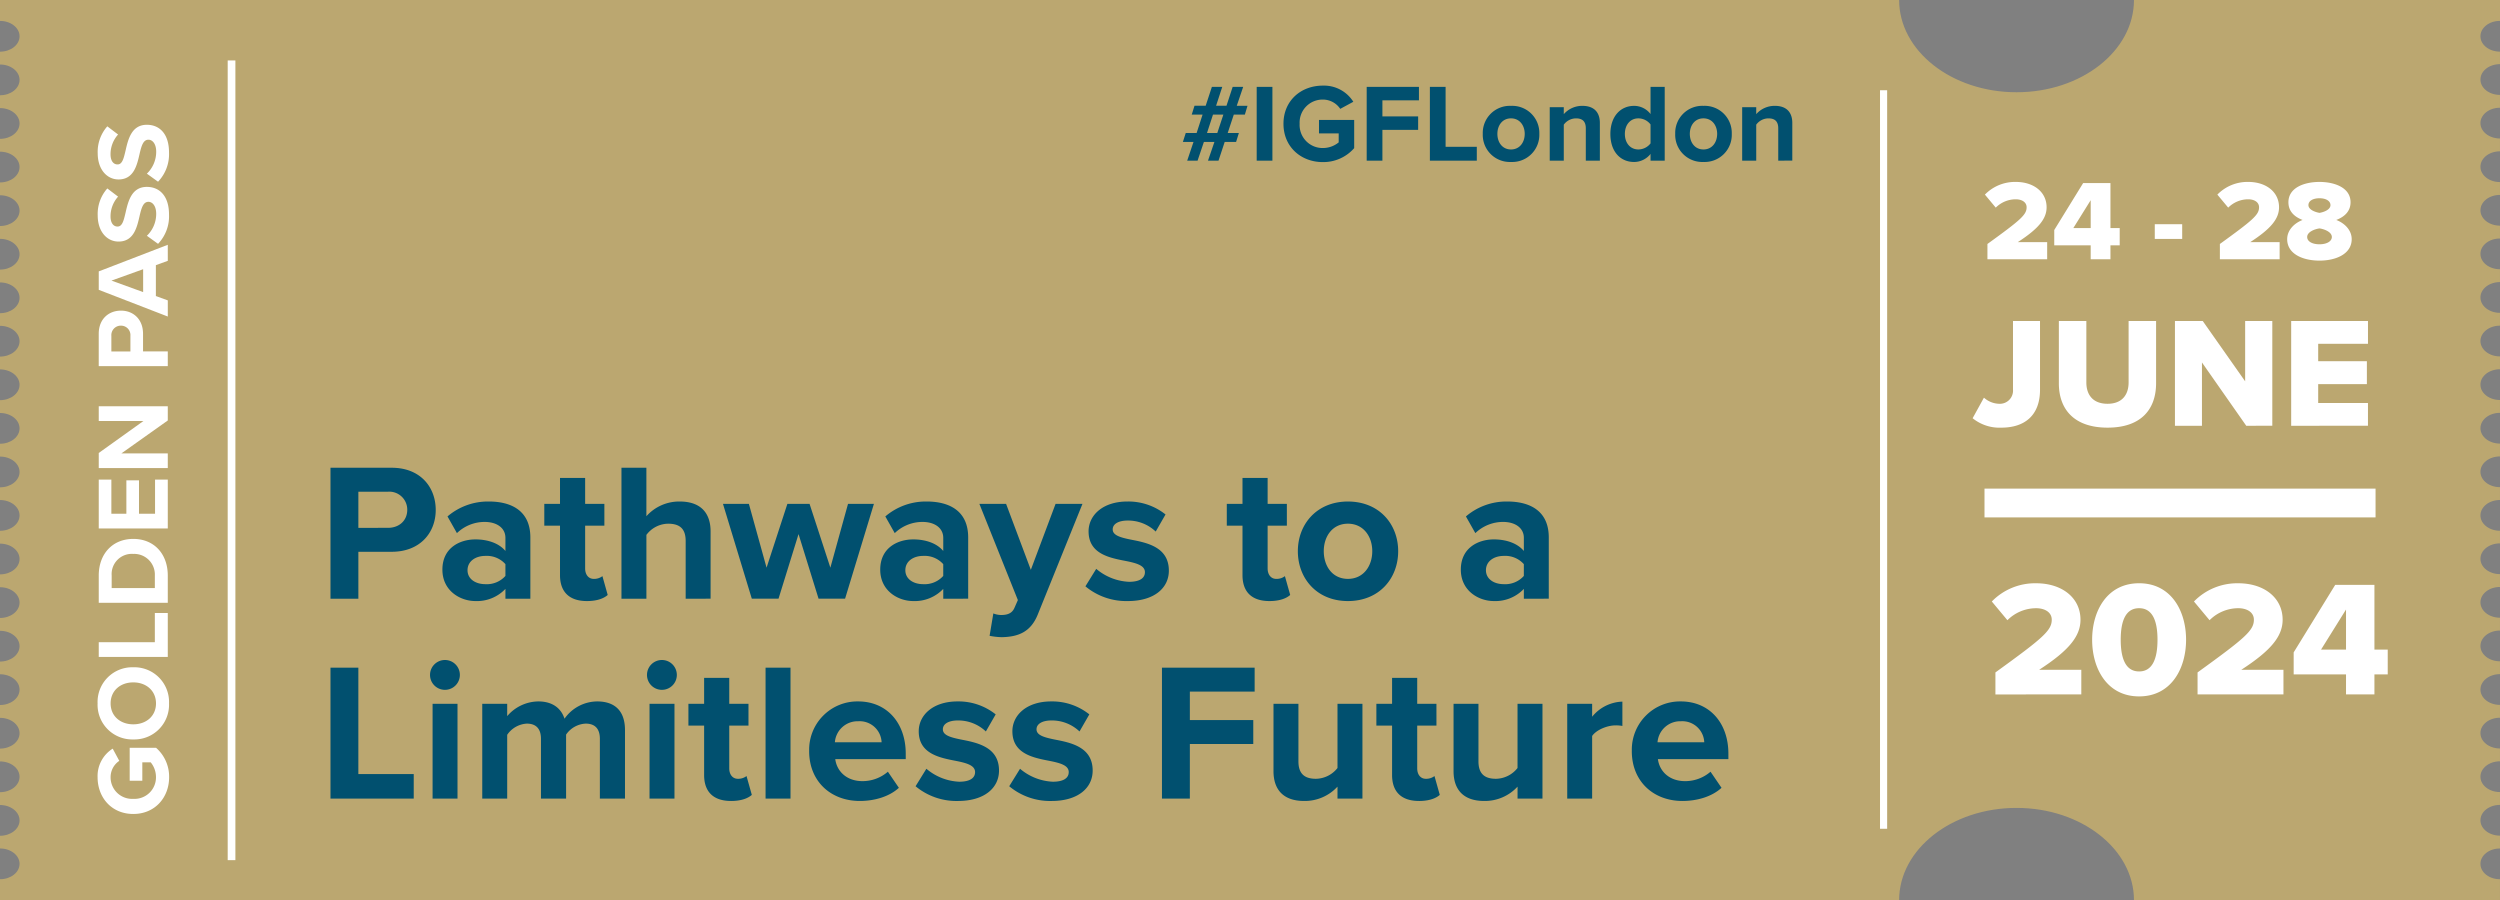
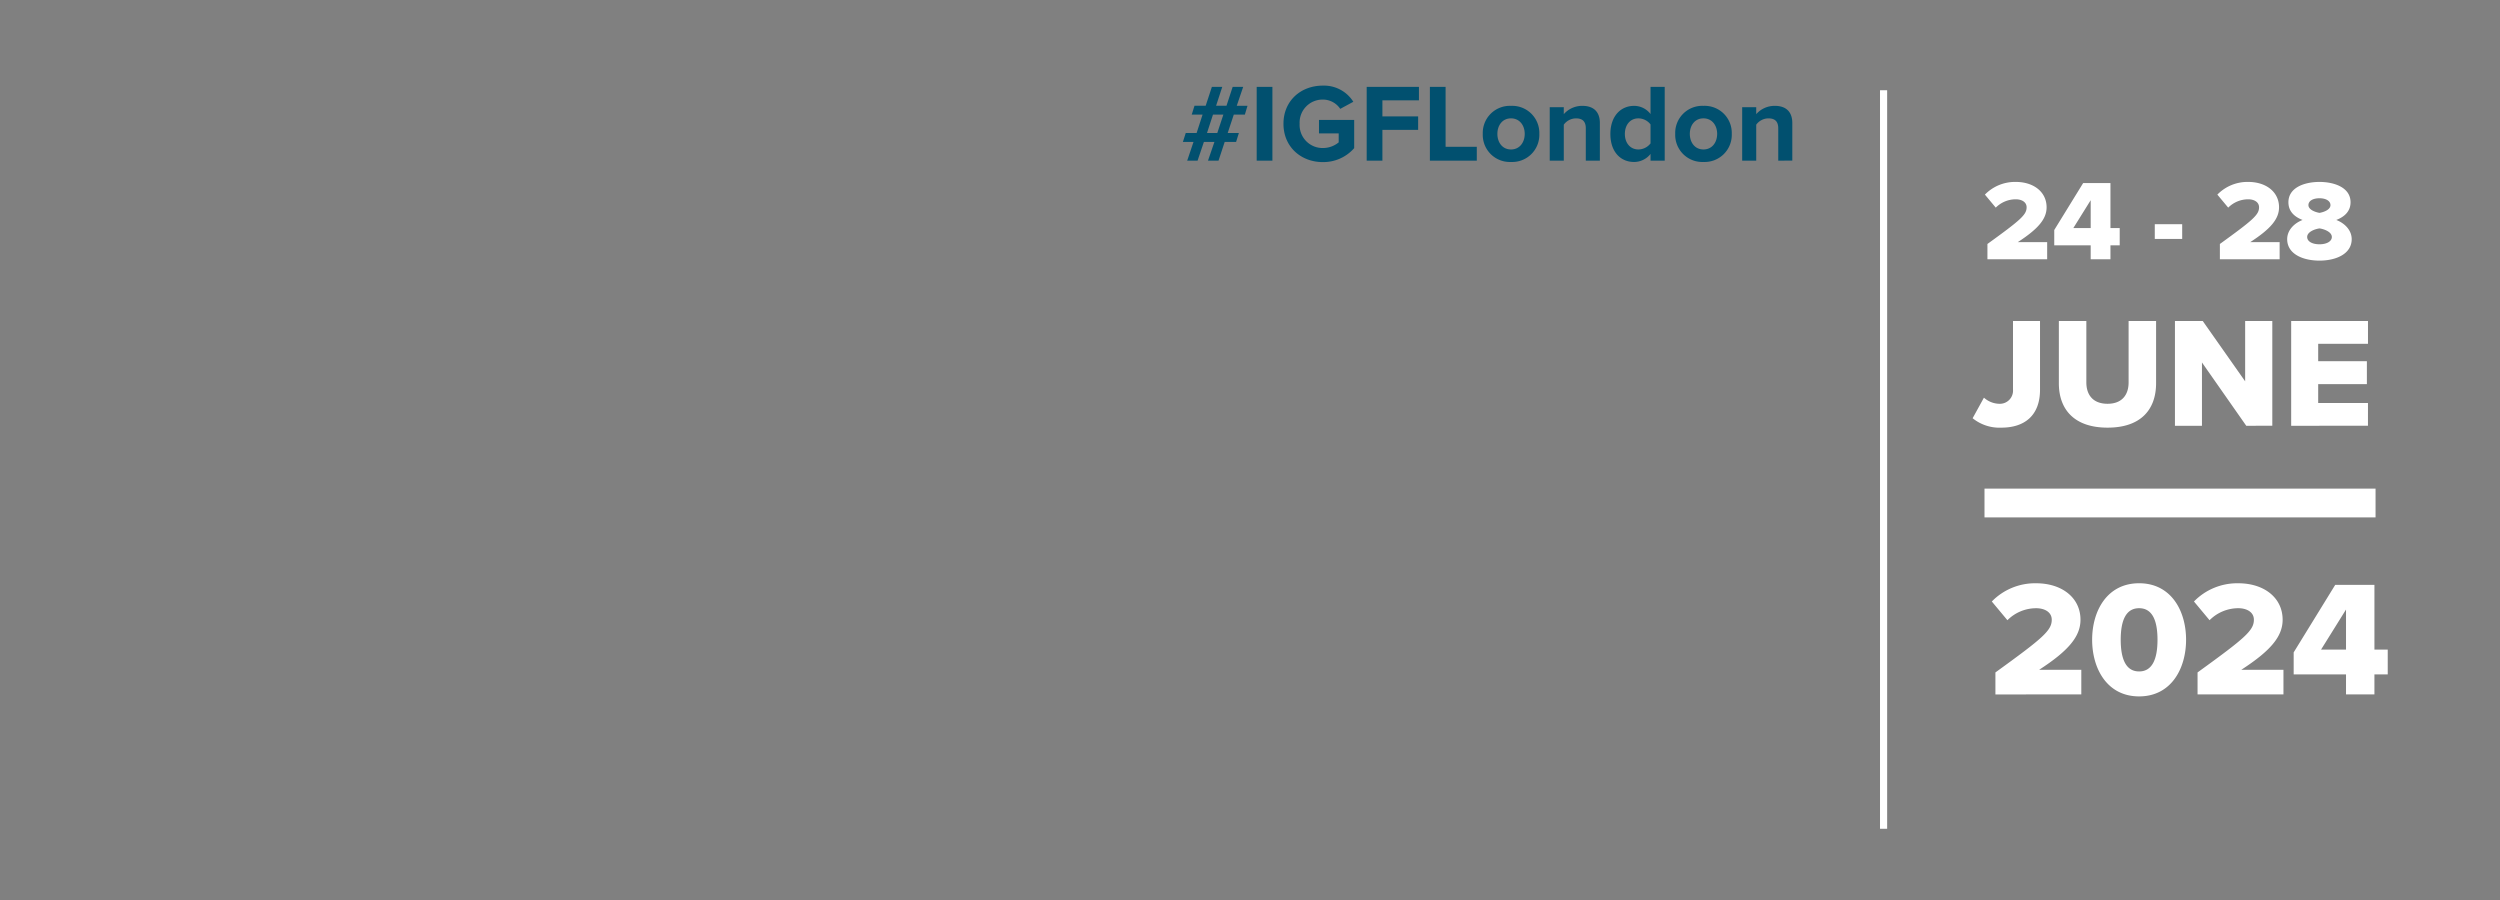
<svg xmlns="http://www.w3.org/2000/svg" width="650.052" height="234.053" viewBox="0 0 650.052 234.053">
  <rect x="0" y="0" width="650.052" height="234.053" fill="#808080" stroke="none" />
  <defs>
    <clipPath id="a">
-       <path d="M684.052,173.218V167.78H588.876c0,13.252-13.678,23.987-30.531,23.987s-30.531-10.746-30.531-23.987H34v5.438c2.814,0,5.086,1.785,5.086,4s-2.272,4-5.086,4v3.334c2.814,0,5.086,1.785,5.086,4s-2.272,4-5.086,4v3.334c2.814,0,5.086,1.785,5.086,4s-2.272,4-5.086,4v3.334c2.814,0,5.086,1.785,5.086,4s-2.272,4-5.086,4v3.334c2.814,0,5.086,1.785,5.086,4s-2.272,4-5.086,4v3.334c2.814,0,5.086,1.785,5.086,4s-2.272,4-5.086,4v3.334c2.814,0,5.086,1.785,5.086,4s-2.272,4-5.086,4V252.5c2.814,0,5.086,1.785,5.086,4s-2.272,4-5.086,4v3.334c2.814,0,5.086,1.785,5.086,4s-2.272,4-5.086,4v3.334c2.814,0,5.086,1.785,5.086,4s-2.272,4-5.086,4v3.334c2.814,0,5.086,1.785,5.086,4s-2.272,4-5.086,4V297.8c2.814,0,5.086,1.785,5.086,4s-2.272,4-5.086,4v3.334c2.814,0,5.086,1.785,5.086,4s-2.272,4-5.086,4v3.334c2.814,0,5.086,1.785,5.086,4s-2.272,4-5.086,4v3.334c2.814,0,5.086,1.785,5.086,4s-2.272,4-5.086,4V343.1c2.814,0,5.086,1.785,5.086,4s-2.272,4-5.086,4v3.334c2.814,0,5.086,1.785,5.086,4s-2.272,4-5.086,4v3.334c2.814,0,5.086,1.785,5.086,4s-2.272,4-5.086,4v3.334c2.814,0,5.086,1.785,5.086,4s-2.272,4-5.086,4V388.4c2.814,0,5.086,1.785,5.086,4s-2.272,4-5.086,4v5.438H527.814c0-13.253,13.678-23.987,30.531-23.987s30.531,10.746,30.531,23.987h95.175v-5.438c-2.814,0-5.086-1.785-5.086-4s2.272-4,5.086-4v-3.334c-2.814,0-5.086-1.785-5.086-4s2.272-4,5.086-4v-3.334c-2.814,0-5.086-1.785-5.086-4s2.272-4,5.086-4v-3.334c-2.814,0-5.086-1.785-5.086-4s2.272-4,5.086-4v-3.334c-2.814,0-5.086-1.785-5.086-4s2.272-4,5.086-4v-3.334c-2.814,0-5.086-1.785-5.086-4s2.272-4,5.086-4v-3.334c-2.814,0-5.086-1.785-5.086-4s2.272-4,5.086-4v-3.334c-2.814,0-5.086-1.785-5.086-4s2.272-4,5.086-4V305.79c-2.814,0-5.086-1.785-5.086-4s2.272-4,5.086-4v-3.334c-2.814,0-5.086-1.785-5.086-4s2.272-4,5.086-4v-3.334c-2.814,0-5.086-1.785-5.086-4s2.272-4,5.086-4v-3.334c-2.814,0-5.086-1.785-5.086-4s2.272-4,5.086-4v-3.334c-2.814,0-5.086-1.785-5.086-4s2.272-4,5.086-4v-3.334c-2.814,0-5.086-1.785-5.086-4s2.272-4,5.086-4v-3.334c-2.814,0-5.086-1.785-5.086-4s2.272-4,5.086-4v-3.334c-2.814,0-5.086-1.785-5.086-4s2.272-4,5.086-4v-3.334c-2.814,0-5.086-1.785-5.086-4s2.272-4,5.086-4v-3.334c-2.814,0-5.086-1.785-5.086-4s2.272-4,5.086-4v-3.334c-2.814,0-5.086-1.785-5.086-4s2.272-4,5.086-4V181.21c-2.814,0-5.086-1.785-5.086-4s2.272-4,5.086-4Z" transform="translate(-34 -167.78)" fill="#fff" opacity="0.86" />
-     </clipPath>
+       </clipPath>
  </defs>
  <g transform="translate(-3936.359 -260.535)">
    <g transform="translate(3936.359 260.535)" clip-path="url(#a)">
      <path d="M0,0H793.5V315.6H0Z" transform="translate(-62.524 -43.627)" fill="#bba770" />
    </g>
-     <path d="M0,9.287C0,14.94,4.307,18.6,9.556,18.6A9.966,9.966,0,0,0,17.2,15.209V8.345H8.641v3.284h4.792v2.18a6.066,6.066,0,0,1-3.876,1.373,5.591,5.591,0,0,1-5.626-5.9,5.591,5.591,0,0,1,5.626-5.9,5.094,5.094,0,0,1,4.253,2.261L16.986,3.93A8.41,8.41,0,0,0,9.556,0C4.307,0,0,3.607,0,9.287Zm19.381,0a9.015,9.015,0,0,0,9.368,9.287,9.021,9.021,0,0,0,9.395-9.287A9.021,9.021,0,0,0,28.749,0,9.015,9.015,0,0,0,19.381,9.287Zm14.832,0c0,3.338-2.153,5.9-5.464,5.9s-5.438-2.557-5.438-5.9c0-3.365,2.127-5.9,5.438-5.9S34.214,5.922,34.214,9.287Zm18.035,8.964V14.886H44.658V.3H40.836V18.251Zm9.745,0c5.626,0,9.529-3.553,9.529-8.964S67.62.3,61.994.3h-7.08V18.251ZM58.736,3.661h3.257A5.254,5.254,0,0,1,67.62,9.287a5.375,5.375,0,0,1-5.626,5.6H58.736Zm28.211,14.59V14.94H78.064V10.767h8.695V7.483H78.064V3.58h8.883V.3H74.241V18.251Zm19.058,0V.3h-3.822V11.925L93.865.3h-3.93V18.251h3.822V6.191l8.56,12.06Zm14.267,0V11.817h4.576c3.876,0,6.03-2.611,6.03-5.734,0-3.149-2.127-5.787-6.03-5.787h-8.4V18.251Zm6.7-12.194a2.447,2.447,0,0,1-2.638,2.477h-4.065V3.58h4.065A2.463,2.463,0,0,1,126.975,6.057ZM148,18.251,141.08.3h-4.792l-6.945,17.955h4.2l1.131-3.1H142.7l1.131,3.1Zm-6.353-6.407H135.7l2.988-8.237Zm6.6,3.876a10.346,10.346,0,0,0,7.618,2.853c4.845,0,7.187-2.477,7.187-5.761,0-3.984-3.769-4.872-6.73-5.545-2.073-.485-3.58-.861-3.58-2.073,0-1.077.915-1.83,2.638-1.83a7.66,7.66,0,0,1,5.141,1.965l2.127-2.8a9.987,9.987,0,0,0-7-2.5c-4.226,0-6.81,2.423-6.81,5.411,0,4.011,3.769,4.818,6.7,5.491,2.073.485,3.634.942,3.634,2.288,0,1.023-1.023,2.019-3.123,2.019a7.872,7.872,0,0,1-5.707-2.423Zm16.151,0a10.346,10.346,0,0,0,7.618,2.853c4.845,0,7.187-2.477,7.187-5.761,0-3.984-3.769-4.872-6.73-5.545-2.073-.485-3.58-.861-3.58-2.073,0-1.077.915-1.83,2.638-1.83a7.66,7.66,0,0,1,5.141,1.965l2.127-2.8a9.987,9.987,0,0,0-7-2.5c-4.226,0-6.81,2.423-6.81,5.411,0,4.011,3.769,4.818,6.7,5.491,2.073.485,3.634.942,3.634,2.288,0,1.023-1.023,2.019-3.123,2.019a7.872,7.872,0,0,1-5.707-2.423Z" transform="translate(3961.735 472.184) rotate(-90)" fill="#fff" />
    <path d="M9.793-1.509,11.4-6.372h2.964L15.087-8.7H12.181l1.583-4.777h2.878l.691-2.3H14.54L16.209-20.7H13.476l-1.611,4.921H9.16L10.771-20.7h-2.7L6.455-15.781H3.548l-.719,2.3h2.82L4.1-8.7H1.275L.527-6.372H3.289L1.649-1.509h2.7l1.64-4.863H8.728L7.059-1.509ZM9.476-8.7H6.8l1.554-4.777h2.7Zm14.33,7.194V-20.7H19.72V-1.509Zm2.878-9.582c0,6.043,4.6,9.956,10.215,9.956A10.653,10.653,0,0,0,45.071-4.76V-12.1H35.92v3.511h5.122v2.331A6.484,6.484,0,0,1,36.9-4.789a5.977,5.977,0,0,1-6.014-6.3,5.977,5.977,0,0,1,6.014-6.3,5.446,5.446,0,0,1,4.546,2.417l3.4-1.842a8.99,8.99,0,0,0-7.942-4.2C31.288-21.018,26.684-17.162,26.684-11.091ZM52.408-1.509v-8H61.7v-3.511H52.408v-4.172h9.5V-20.7H48.322V-1.509Zm24.545,0v-3.6H68.839V-20.7H64.753V-1.509Zm8.891.345a7.053,7.053,0,0,0,7.366-7.309,7.047,7.047,0,0,0-7.366-7.28,7.039,7.039,0,0,0-7.338,7.28A7.046,7.046,0,0,0,85.845-1.163Zm0-3.252c-2.273,0-3.539-1.87-3.539-4.057,0-2.158,1.266-4.029,3.539-4.029s3.568,1.87,3.568,4.029C89.413-6.285,88.118-4.415,85.845-4.415Zm23.106,2.906v-9.812c0-2.7-1.468-4.431-4.518-4.431a6.364,6.364,0,0,0-4.863,2.158v-1.813H95.916v13.9h3.654V-10.86a3.958,3.958,0,0,1,3.165-1.64c1.554,0,2.561.662,2.561,2.59v8.4Zm16.862,0V-20.7H122.13v7.079a5.353,5.353,0,0,0-4.287-2.129c-3.539,0-6.158,2.762-6.158,7.309,0,4.633,2.647,7.28,6.158,7.28a5.452,5.452,0,0,0,4.287-2.1v1.755ZM122.13-6a4.019,4.019,0,0,1-3.165,1.583c-2.072,0-3.511-1.64-3.511-4.029,0-2.417,1.439-4.057,3.511-4.057a4.019,4.019,0,0,1,3.165,1.583Zm13.754,4.834a7.054,7.054,0,0,0,7.366-7.309,7.047,7.047,0,0,0-7.366-7.28,7.039,7.039,0,0,0-7.338,7.28A7.046,7.046,0,0,0,135.885-1.163Zm0-3.252c-2.273,0-3.539-1.87-3.539-4.057,0-2.158,1.266-4.029,3.539-4.029s3.568,1.87,3.568,4.029C139.453-6.285,138.158-4.415,135.885-4.415Zm23.106,2.906v-9.812c0-2.7-1.468-4.431-4.518-4.431a6.364,6.364,0,0,0-4.863,2.158v-1.813h-3.654v13.9h3.654V-10.86a3.958,3.958,0,0,1,3.165-1.64c1.554,0,2.561.662,2.561,2.59v8.4Z" transform="translate(4243.405 303.814)" fill="#01506f" />
-     <path d="M10.879-2.633v-12.2h8.679c7.352,0,11.436-4.952,11.436-10.874,0-5.973-4.033-10.976-11.436-10.976H3.63V-2.633ZM23.592-25.76c0,2.859-2.144,4.7-5,4.7H10.879v-9.394h7.709A4.67,4.67,0,0,1,23.592-25.76ZM55.6-2.633V-18.561c0-7.1-5.156-9.343-10.772-9.343a16.175,16.175,0,0,0-10.772,3.88l2.451,4.339a10.375,10.375,0,0,1,7.2-2.91c3.267,0,5.412,1.634,5.412,4.135v3.421c-1.634-1.991-4.544-3.012-7.811-3.012-3.931,0-8.577,2.093-8.577,7.862,0,5.514,4.646,8.168,8.577,8.168a10.2,10.2,0,0,0,7.811-3.165v2.553ZM49.118-8.555A6.485,6.485,0,0,1,43.91-6.411c-2.553,0-4.646-1.327-4.646-3.625,0-2.348,2.093-3.727,4.646-3.727a6.485,6.485,0,0,1,5.207,2.144ZM70.3-2.02c2.706,0,4.442-.715,5.412-1.583L74.338-8.5a3.542,3.542,0,0,1-2.246.715c-1.429,0-2.246-1.174-2.246-2.706V-21.625h5v-5.667h-5V-34.03H63.31v6.739H59.226v5.667H63.31V-8.759C63.31-4.369,65.761-2.02,70.3-2.02Zm32.163-.613V-20.144c0-4.8-2.6-7.76-8.015-7.76a11.41,11.41,0,0,0-8.679,3.829v-12.61H79.29V-2.633h6.484V-19.225a7.183,7.183,0,0,1,5.616-2.91c2.808,0,4.595,1.072,4.595,4.493V-2.633Zm34.971,0,7.5-24.658H138.2L133.61-10.7,128.2-27.291h-5.769L117.018-10.7l-4.595-16.592h-6.739l7.5,24.658h6.943l5.207-16.8,5.207,16.8Zm32.01,0V-18.561c0-7.1-5.156-9.343-10.772-9.343a16.175,16.175,0,0,0-10.772,3.88l2.451,4.339a10.375,10.375,0,0,1,7.2-2.91c3.267,0,5.412,1.634,5.412,4.135v3.421c-1.634-1.991-4.544-3.012-7.811-3.012-3.931,0-8.577,2.093-8.577,7.862,0,5.514,4.646,8.168,8.577,8.168a10.2,10.2,0,0,0,7.811-3.165v2.553Zm-6.484-5.922a6.485,6.485,0,0,1-5.207,2.144c-2.553,0-4.646-1.327-4.646-3.625,0-2.348,2.093-3.727,4.646-3.727a6.485,6.485,0,0,1,5.207,2.144ZM175.013,7.016a17.723,17.723,0,0,0,3.216.357c4.237-.1,7.5-1.327,9.343-5.973l11.589-28.692h-6.994l-6.433,17.154L179.3-27.291h-6.943L182.365-2.276l-.919,2.093c-.613,1.327-1.736,1.787-3.421,1.787a5.6,5.6,0,0,1-2.042-.408ZM199.927-5.849A16.6,16.6,0,0,0,210.954-2.02c6.841,0,10.67-3.369,10.67-7.913,0-6.126-5.667-7.249-9.9-8.066-2.757-.562-4.7-1.123-4.7-2.655,0-1.429,1.532-2.3,3.88-2.3a10.4,10.4,0,0,1,7.3,2.859l2.553-4.442a15.494,15.494,0,0,0-9.9-3.369c-6.484,0-10.108,3.625-10.108,7.76,0,5.871,5.463,6.892,9.7,7.709,2.808.562,4.952,1.174,4.952,2.91,0,1.532-1.327,2.5-4.135,2.5a14.113,14.113,0,0,1-8.526-3.369ZM247.763-2.02c2.706,0,4.442-.715,5.412-1.583L251.8-8.5a3.542,3.542,0,0,1-2.246.715c-1.429,0-2.246-1.174-2.246-2.706V-21.625h5v-5.667h-5V-34.03h-6.535v6.739h-4.084v5.667h4.084V-8.759C240.769-4.369,243.219-2.02,247.763-2.02Zm20.421,0c8.168,0,13.069-5.922,13.069-12.967,0-6.994-4.9-12.916-13.069-12.916-8.117,0-13.018,5.922-13.018,12.916C255.166-7.942,260.067-2.02,268.184-2.02Zm0-5.769c-4.033,0-6.279-3.318-6.279-7.2,0-3.829,2.246-7.147,6.279-7.147s6.331,3.318,6.331,7.147C274.515-11.108,272.217-7.789,268.184-7.789Zm52.227,5.156V-18.561c0-7.1-5.156-9.343-10.772-9.343a16.175,16.175,0,0,0-10.772,3.88l2.451,4.339a10.375,10.375,0,0,1,7.2-2.91c3.267,0,5.412,1.634,5.412,4.135v3.421c-1.634-1.991-4.544-3.012-7.811-3.012-3.931,0-8.577,2.093-8.577,7.862,0,5.514,4.646,8.168,8.577,8.168a10.2,10.2,0,0,0,7.811-3.165v2.553Zm-6.484-5.922a6.485,6.485,0,0,1-5.207,2.144c-2.553,0-4.646-1.327-4.646-3.625,0-2.348,2.093-3.727,4.646-3.727a6.485,6.485,0,0,1,5.207,2.144ZM25.276,49.348V42.966h-14.4V15.3H3.63V49.348Zm8.117-28.283a3.88,3.88,0,1,0-3.88-3.88A3.878,3.878,0,0,0,33.394,21.065Zm3.267,28.283V24.689H30.177V49.348Zm43.548,0V31.53c0-5.054-2.706-7.454-7.249-7.454a10.464,10.464,0,0,0-8.475,4.493c-.919-2.808-3.216-4.493-6.841-4.493a10.786,10.786,0,0,0-8.066,3.829V24.689H43.094V49.348h6.484V32.756a6.618,6.618,0,0,1,5.105-2.91c2.655,0,3.676,1.634,3.676,3.931V49.348h6.535V32.7A6.546,6.546,0,0,1,70,29.846c2.655,0,3.676,1.634,3.676,3.931V49.348Zm9.6-28.283a3.88,3.88,0,1,0-3.88-3.88A3.878,3.878,0,0,0,89.807,21.065Zm3.267,28.283V24.689H86.59V49.348Zm14.7.613c2.706,0,4.442-.715,5.412-1.583l-1.378-4.9a3.542,3.542,0,0,1-2.246.715c-1.429,0-2.246-1.174-2.246-2.706V30.356h5V24.689h-5V17.95h-6.535v6.739H96.7v5.667h4.084V43.221C100.783,47.612,103.233,49.96,107.777,49.96Zm15.469-.613V15.3h-6.484V49.348Zm4.85-12.355c0,7.913,5.667,12.967,13.172,12.967,3.829,0,7.658-1.123,10.159-3.421l-2.859-4.186a10.084,10.084,0,0,1-6.586,2.451c-4.186,0-6.688-2.6-7.1-5.718h18.328V37.657c0-8.066-5-13.58-12.355-13.58A12.549,12.549,0,0,0,128.1,36.993Zm12.763-7.76a5.712,5.712,0,0,1,6.075,5.463h-12.15A5.926,5.926,0,0,1,140.859,29.233Zm14.907,16.9a16.6,16.6,0,0,0,11.027,3.829c6.841,0,10.67-3.369,10.67-7.913,0-6.126-5.667-7.249-9.9-8.066-2.757-.562-4.7-1.123-4.7-2.655,0-1.429,1.532-2.3,3.88-2.3a10.4,10.4,0,0,1,7.3,2.859l2.553-4.442a15.494,15.494,0,0,0-9.9-3.369c-6.484,0-10.108,3.625-10.108,7.76,0,5.871,5.463,6.892,9.7,7.709,2.808.562,4.952,1.174,4.952,2.91,0,1.532-1.327,2.5-4.135,2.5a14.113,14.113,0,0,1-8.526-3.369Zm24.352,0a16.6,16.6,0,0,0,11.027,3.829c6.841,0,10.67-3.369,10.67-7.913,0-6.126-5.667-7.249-9.9-8.066-2.757-.562-4.7-1.123-4.7-2.655,0-1.429,1.532-2.3,3.88-2.3a10.4,10.4,0,0,1,7.3,2.859l2.553-4.442a15.493,15.493,0,0,0-9.9-3.369c-6.484,0-10.108,3.625-10.108,7.76,0,5.871,5.463,6.892,9.7,7.709,2.808.562,4.952,1.174,4.952,2.91,0,1.532-1.327,2.5-4.135,2.5a14.114,14.114,0,0,1-8.526-3.369Zm46.968,3.216V35.155h16.49V28.927h-16.49v-7.4h16.847V15.3h-24.1V49.348Zm44.875,0V24.689h-6.484V41.384a7.258,7.258,0,0,1-5.616,2.808c-2.757,0-4.544-1.123-4.544-4.544V24.689h-6.484V42.2c0,4.8,2.553,7.76,7.964,7.76a11.541,11.541,0,0,0,8.679-3.727v3.114Zm14.7.613c2.706,0,4.442-.715,5.412-1.583l-1.378-4.9a3.542,3.542,0,0,1-2.246.715c-1.429,0-2.246-1.174-2.246-2.706V30.356h5V24.689h-5V17.95h-6.535v6.739h-4.084v5.667h4.084V43.221C279.671,47.612,282.121,49.96,286.665,49.96Zm32.112-.613V24.689h-6.484V41.384a7.258,7.258,0,0,1-5.616,2.808c-2.757,0-4.544-1.123-4.544-4.544V24.689H295.65V42.2c0,4.8,2.553,7.76,7.964,7.76a11.541,11.541,0,0,0,8.679-3.727v3.114Zm12.916,0V33.062c1.072-1.583,3.931-2.757,6.075-2.757a8.611,8.611,0,0,1,1.787.153V24.128a10.549,10.549,0,0,0-7.862,3.931V24.689H325.21V49.348Zm10.313-12.355c0,7.913,5.667,12.967,13.172,12.967,3.829,0,7.658-1.123,10.159-3.421l-2.859-4.186a10.084,10.084,0,0,1-6.586,2.451c-4.186,0-6.688-2.6-7.1-5.718h18.328V37.657c0-8.066-5-13.58-12.355-13.58A12.549,12.549,0,0,0,342.006,36.993Zm12.763-7.76a5.712,5.712,0,0,1,6.075,5.463h-12.15A5.926,5.926,0,0,1,354.769,29.233Z" transform="translate(4018.662 418.843)" fill="#01506f" />
    <g transform="translate(4449.284 307.838)">
      <path d="M24.283-2.235v-6.4H13.309c7.643-4.953,10.76-8.668,10.76-13.023,0-5.722-4.825-9.479-11.529-9.479A15.7,15.7,0,0,0,1.012-26.4l4.056,4.868a10.557,10.557,0,0,1,7.472-3.117c2.22,0,4.056,1.025,4.056,2.989,0,2.818-2.306,4.782-14.646,13.706v5.722ZM27.1-16.454c0,7.515,3.886,14.731,12.212,14.731S51.524-8.939,51.524-16.454,47.639-31.142,39.313-31.142,27.1-23.969,27.1-16.454Zm16.994,0c0,5.038-1.366,8.241-4.782,8.241s-4.782-3.2-4.782-8.241,1.366-8.2,4.782-8.2S44.095-21.492,44.095-16.454ZM76.844-2.235v-6.4H65.871c7.643-4.953,10.76-8.668,10.76-13.023,0-5.722-4.825-9.479-11.529-9.479A15.7,15.7,0,0,0,53.574-26.4l4.056,4.868A10.557,10.557,0,0,1,65.1-24.652c2.22,0,4.056,1.025,4.056,2.989,0,2.818-2.306,4.782-14.646,13.706v5.722Zm23.655,0V-7.444h3.459v-6.447H100.5V-30.715h-10.2l-10.8,17.549v5.722H93.113v5.209ZM93.113-13.892h-6.49l6.49-10.418Z" transform="translate(3.976 135.497)" fill="#fff" />
      <g transform="translate(0 0)">
        <path d="M16.892-1.555V-6.01H9.259c5.317-3.446,7.485-6.03,7.485-9.059,0-3.98-3.356-6.594-8.02-6.594a10.924,10.924,0,0,0-8.02,3.3l2.822,3.386a7.344,7.344,0,0,1,5.2-2.168c1.545,0,2.822.713,2.822,2.079,0,1.96-1.6,3.327-10.188,9.535v3.98Zm16.456,0V-5.179h2.406V-9.664H33.348v-11.7h-7.1L18.734-9.159v3.98h9.475v3.624ZM28.209-9.664H23.694l4.515-7.248ZM52-6.842v-3.832H44.873v3.832ZM77.338-1.555V-6.01H69.7c5.317-3.446,7.485-6.03,7.485-9.059,0-3.98-3.356-6.594-8.02-6.594a10.924,10.924,0,0,0-8.02,3.3l2.822,3.386a7.344,7.344,0,0,1,5.2-2.168c1.545,0,2.822.713,2.822,2.079,0,1.96-1.6,3.327-10.188,9.535v3.98ZM79.3-6.783C79.3-2.892,83.428-1.2,87.7-1.2s8.376-1.723,8.376-5.584c0-2.257-1.723-4.1-4.01-4.99,2.109-.8,3.713-2.228,3.713-4.6,0-3.832-4.218-5.287-8.079-5.287-3.891,0-8.079,1.455-8.079,5.287,0,2.376,1.574,3.8,3.683,4.6C81.022-10.882,79.3-9.04,79.3-6.783Zm11.258-8.852c0,1.158-1.634,1.812-2.852,2.02-1.218-.208-2.881-.861-2.881-2.02,0-1.069,1.129-1.782,2.881-1.782C89.4-17.416,90.556-16.7,90.556-15.634Zm.356,8.287c0,1.158-1.366,1.9-3.208,1.9-1.9,0-3.208-.743-3.208-1.9,0-1.307,1.931-2.05,3.208-2.228C88.952-9.4,90.913-8.654,90.913-7.347Z" transform="translate(2.489 21.664)" fill="#fff" />
        <path d="M.132-4.067A11.079,11.079,0,0,0,7.606-1.616c5.963,0,10.047-3.1,10.047-9.843V-29.348H10.628v17.807A3.432,3.432,0,0,1,6.993-7.824,6.126,6.126,0,0,1,3.073-9.417Zm22.422-9.067c0,6.7,3.921,11.517,12.661,11.517s12.62-4.779,12.62-11.558V-29.348H40.688v15.969c0,3.227-1.715,5.555-5.473,5.555-3.8,0-5.514-2.328-5.514-5.555V-29.348H22.554Zm55.5,11.027V-29.348H70.993v15.683L59.966-29.348H52.737V-2.106h7.025V-18.566L71.279-2.106Zm24.873,0V-8.028H89.984v-4.9h12.661v-5.963H89.984v-4.533h12.947v-5.922H82.96V-2.106Z" transform="translate(-0.132 65.512)" fill="#fff" />
        <rect width="101.681" height="7.486" transform="translate(3.086 79.747)" fill="#fff" />
      </g>
    </g>
-     <path d="M1,207.939H-1V0H1Z" transform="translate(3996.565 276.252)" fill="#fff" />
    <path d="M.856,192.033H-1V0H.856Z" transform="translate(4426.202 284)" fill="#fff" />
  </g>
</svg>